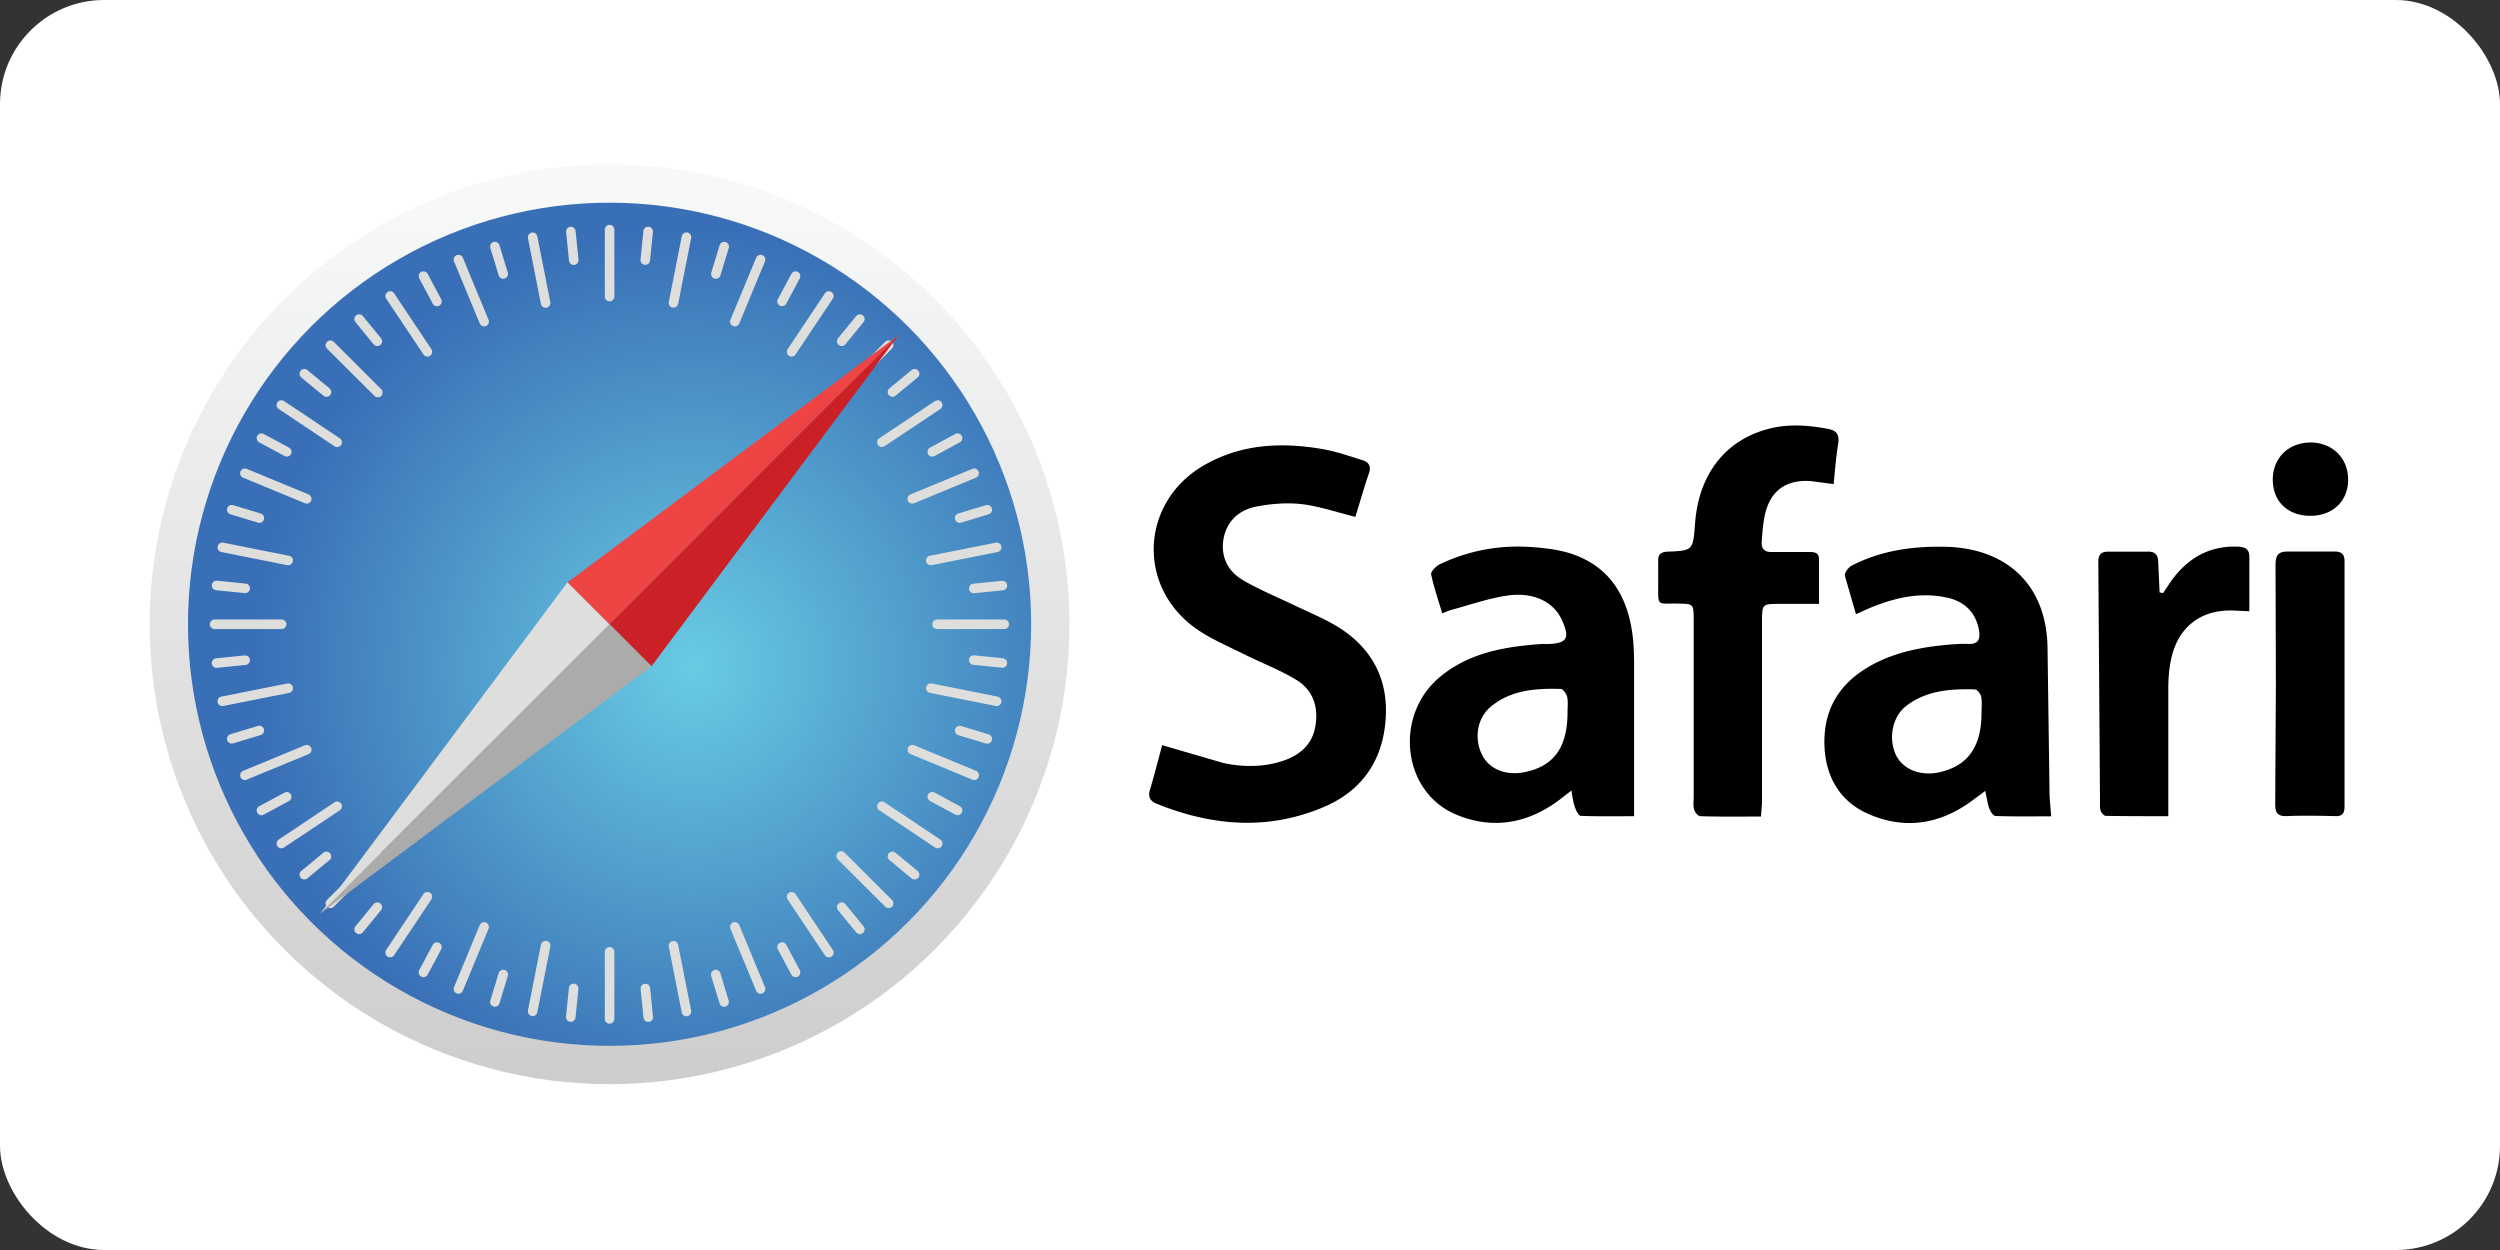
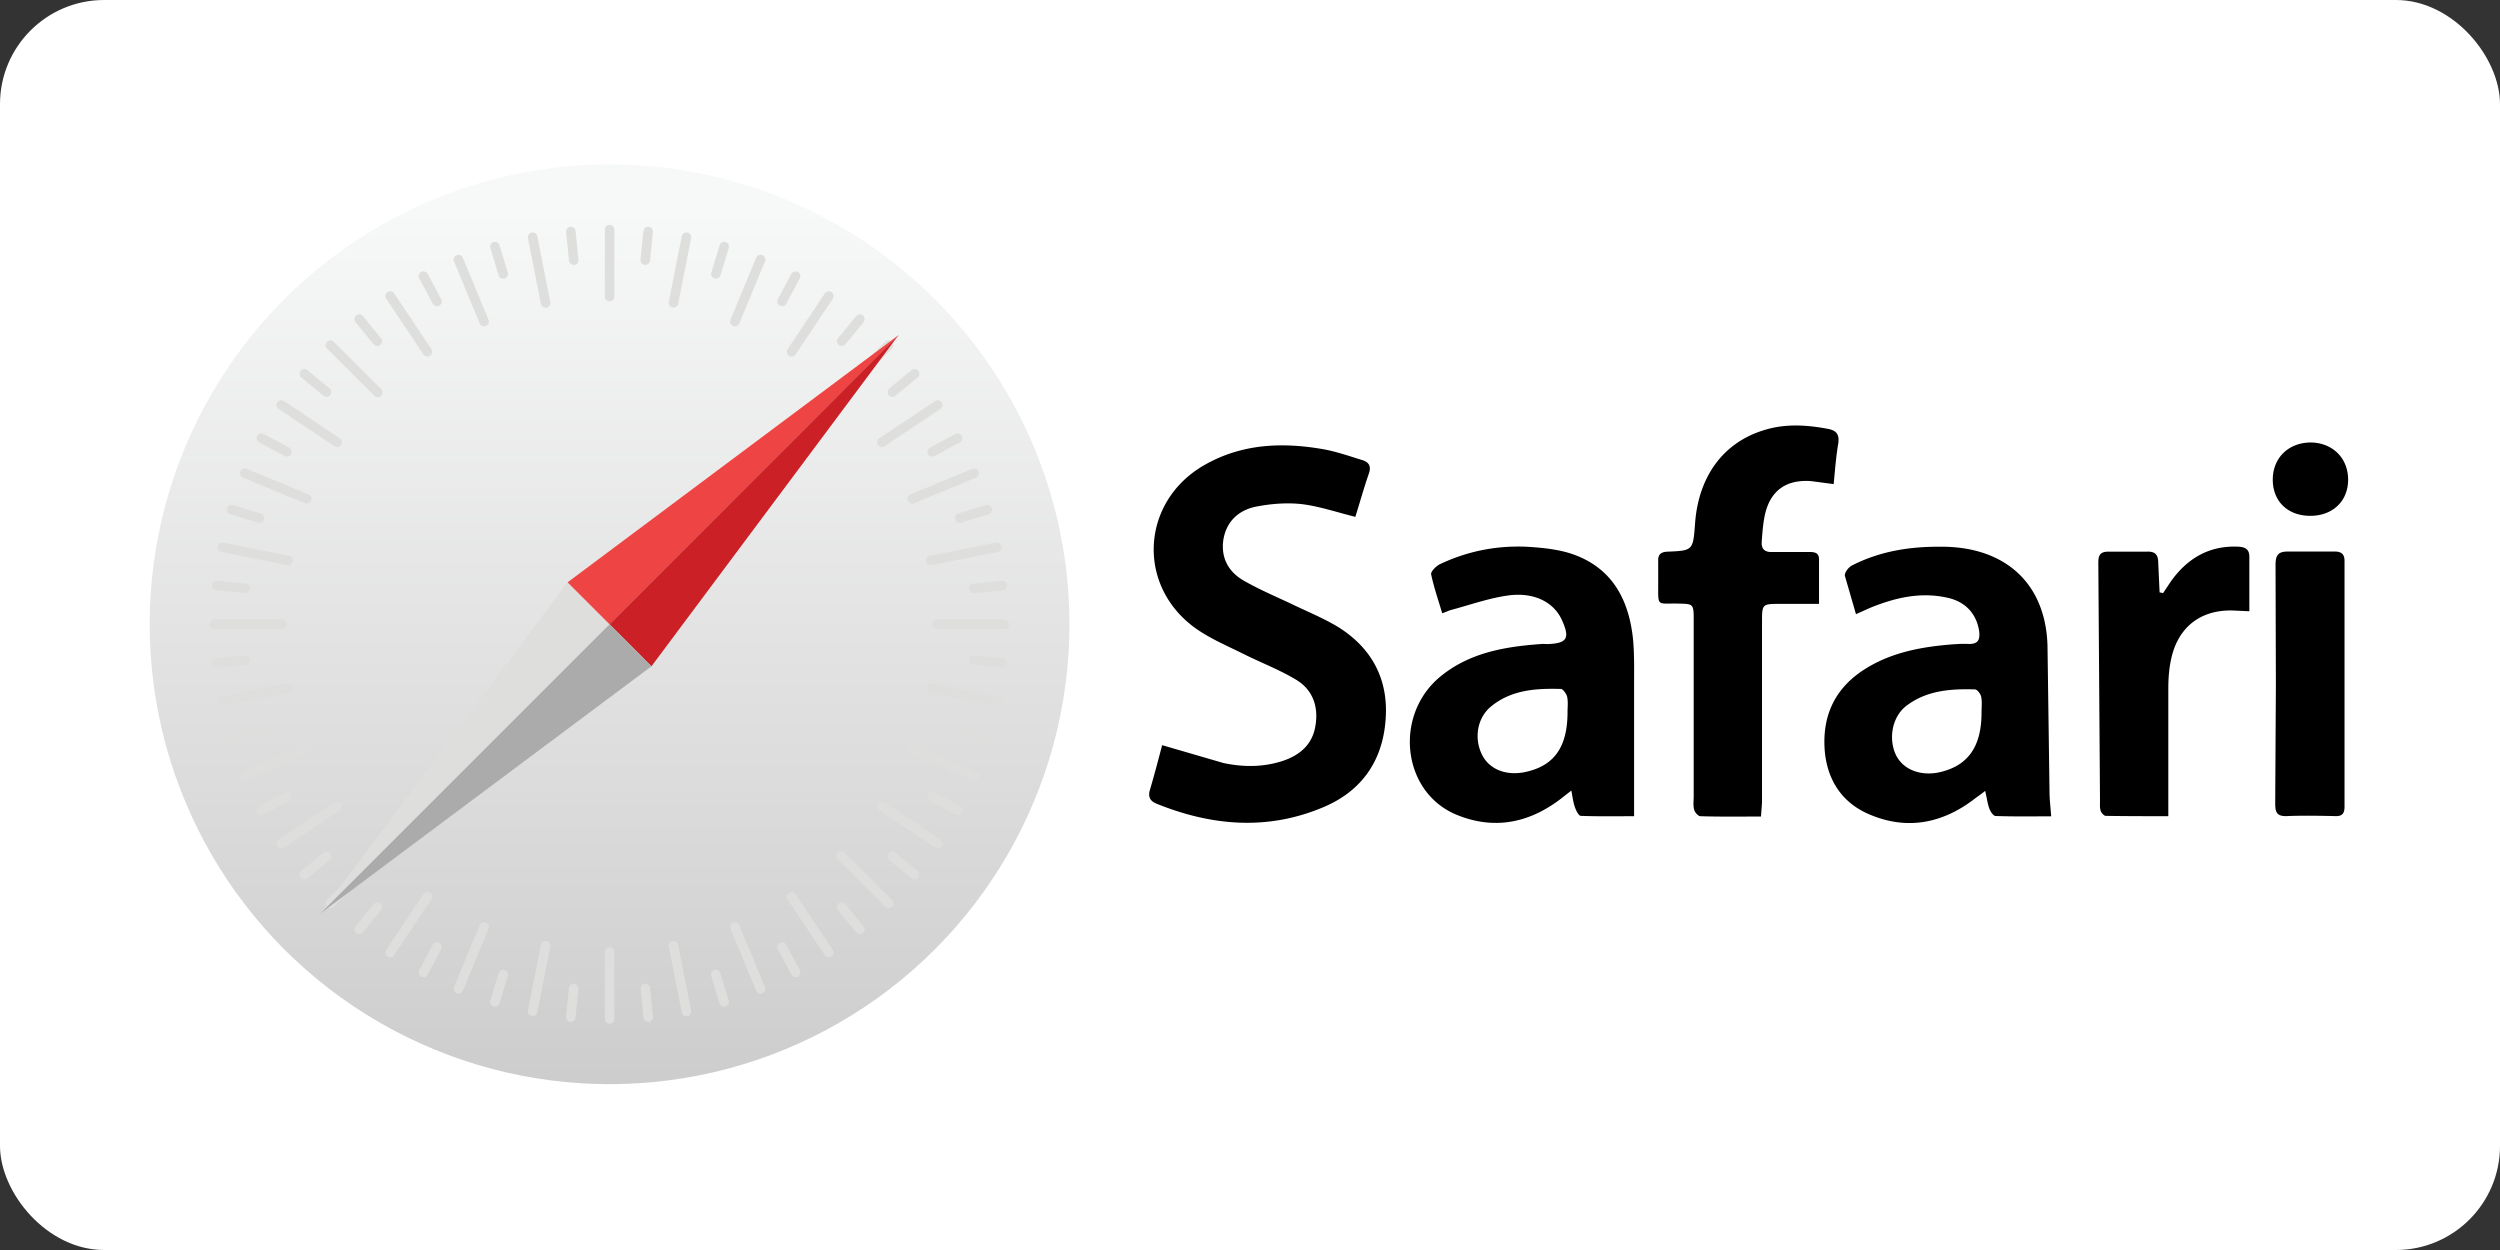
<svg xmlns="http://www.w3.org/2000/svg" width="120" height="60">
  <rect width="100%" height="100%" fill="#333333" stroke="none" />
  <rect width="120" height="60" rx="5" fill="white" />
  <defs>
    <linearGradient id="A" x1="67.763" y1="41.314" x2="67.763" y2="133.674" gradientUnits="userSpaceOnUse">
      <stop offset="0" stop-color="#f7f8f8" />
      <stop offset="1" stop-color="#cdcccc" />
    </linearGradient>
    <radialGradient id="B" cx="-1258.61" cy="397.67" r=".04" gradientTransform="matrix(1209.47,0,0,-1209.47,1522313.3,481056.29)" gradientUnits="userSpaceOnUse">
      <stop offset="0" stop-color="#69cce3" />
      <stop offset="1" stop-color="#396fb6" />
    </radialGradient>
  </defs>
  <g transform="matrix(.463 0 0 .463 .577 -9.834)">
    <g transform="translate(0 1.487)">
      <circle r="47.678" cy="84.472" cx="61.949" fill="url(#A)" />
-       <circle r="43.706" cy="84.472" cx="61.949" fill="url(#B)" />
      <path d="M61.95 43.556V50.5m0 74.887v-6.954m4-74.685l-.3 2.97m-7.724 78.477l.3-2.97m44.64-37.753H95.9m-74.9 0h6.954m74.72 4.013l-2.97-.3m-78.5-7.737l2.97.3M90.88 55.54l-4.92 4.907m-52.956 52.956l4.92-4.907M93.574 58.5l-2.3 1.897M30.3 110.434l2.3-1.897m58.28 4.866l-4.92-4.907M33.004 55.54l4.92 4.907M87.898 116.1l-1.883-2.3M35.987 52.833l1.883 2.3m39.734-8.47l-2.666 6.432M46.28 122.28l2.666-6.432M81.232 48.38l-1.402 2.625m-37.177 69.558l1.402-2.625m55.7-17.812l-6.418-2.653M24.14 68.817l6.418 2.653m67.47 32.298l-2.625-1.416M25.858 65.175l2.625 1.416m71.262 2.226l-6.418 2.653M24.14 100.126l6.418-2.653m70.548-24.876l-2.86.866M22.78 96.346l2.86-.866m51.964 26.8l-2.666-6.432M46.28 46.662l2.666 6.432m24.878 70.534l-.866-2.845M50.06 45.315l.866 2.845m18.994-3.82l-1.347 6.817m-14.6 73.447l1.347-6.817m18.514-72.472l-.866 2.845M50.06 123.628l.866-2.845m51.156-28.326l-6.83-1.36m-73.45-14.6l6.83 1.36m72.474 18.5l-2.86-.866M22.78 72.597l2.86.866M95.966 61.74L90.18 65.6m-62.26 41.604l5.786-3.862m64.32-38.167L95.4 66.6m-69.544 37.177l2.625-1.416m56.2 16.15l-3.862-5.786M39.203 50.44l3.862 5.786m38.167 64.337l-1.402-2.625M42.653 48.38l1.402 2.625m40.627-.565l-3.862 5.786m-41.617 62.276l3.862-5.786m44.833-59.883l-1.883 2.3M35.987 116.1l1.883-2.3m58.096-6.596l-5.786-3.862M27.92 61.74l5.786 3.862m59.868 44.832l-2.3-1.897M30.3 58.5l2.3 1.897m69.482 16.1l-6.83 1.36m-73.45 14.6l6.83-1.36m74.04-10.638l-2.97.3m-78.5 7.737l2.97-.3m45.748 36.42l-1.347-6.817m-14.6-73.45l1.347 6.817m10.64 74.038l-.3-2.97m-7.724-78.477l.3 2.97" fill="none" stroke="#dededd" stroke-linecap="round" stroke-width=".99" />
      <path d="M57.592 80.115l4.357 4.357-30 30z" fill="#dededd" />
      <path d="M91.925 54.482l-29.975 30-4.357-4.357z" fill="#ee4544" />
      <path d="M66.292 88.828L61.95 84.47l29.976-30z" fill="#cb2026" />
      <path d="M66.292 88.828L61.95 84.47l-30 30z" fill="#ababab" />
    </g>
    <path d="M119.255 98.498l6.318 1.84c2.083.45 4.2.45 6.25-.243 1.736-.6 2.986-1.7 3.298-3.576.347-1.98-.243-3.75-1.98-4.8s-3.645-1.77-5.45-2.673c-1.736-.868-3.576-1.632-5.138-2.777-6.04-4.478-5.45-13.123 1.1-16.838 3.854-2.187 7.985-2.36 12.22-1.632 1.4.243 2.777.73 4.13 1.146.66.208.937.625.66 1.4-.52 1.493-.937 3.02-1.4 4.478-1.944-.486-3.75-1.1-5.555-1.32-1.597-.174-3.263-.035-4.826.278-1.736.382-2.986 1.528-3.298 3.402-.278 1.875.52 3.333 2.083 4.235s3.194 1.597 4.826 2.36c1.632.798 3.368 1.493 4.93 2.43 3.6 2.222 5.346 5.555 4.965 9.8-.347 4.235-2.57 7.3-6.457 8.922-5.763 2.43-11.526 1.944-17.22-.347-.73-.278-.972-.73-.73-1.493.45-1.528.868-3.125 1.25-4.583zm42.425 4.686l-1.25.972c-3.298 2.465-6.9 3.125-10.727 1.528-5.6-2.36-6.457-10.276-1.666-14.27 3.02-2.5 6.666-3.125 10.415-3.402.243-.035.486 0 .73 0 2.048-.07 2.36-.6 1.493-2.5-.833-1.84-2.88-2.916-5.6-2.534-1.98.278-3.923.972-5.867 1.493-.278.07-.52.208-.937.347-.417-1.4-.868-2.708-1.146-4.027-.07-.278.486-.833.868-1.042 2.986-1.423 6.145-2.014 9.408-1.805 1.493.104 3.055.278 4.444.764 4.097 1.458 5.798 4.756 6.214 8.853.14 1.562.104 3.125.104 4.652v13.644c-1.666 0-3.6.035-5.52-.035-.208 0-.486-.52-.6-.868-.174-.45-.243-.972-.382-1.77zm-.417-8.124c0-.52.07-1.042-.035-1.562-.07-.312-.417-.798-.625-.833-2.57-.07-5.138.07-7.256 1.805-1.458 1.18-1.805 3.333-.937 5.034.73 1.458 2.395 2.152 4.305 1.805 3.125-.6 4.548-2.57 4.548-6.25zm29.9-10.16l-1.146-3.958c-.07-.312.382-.903.73-1.076 2.916-1.493 6.04-1.98 9.27-1.944a14.94 14.94 0 0 1 2.152.139c5.45.764 8.714 4.478 8.853 10.172l.208 15.067c0 .798.104 1.597.174 2.57-1.944 0-3.854.035-5.763-.035-.243 0-.555-.486-.66-.798-.174-.486-.243-1.042-.417-1.805-.52.417-.903.66-1.25.937-3.298 2.465-6.9 3.125-10.693 1.528-2.847-1.18-4.4-3.506-4.687-6.56-.312-3.715 1.076-6.63 4.27-8.6 2.743-1.7 5.867-2.257 9.026-2.5.555-.035 1.1-.07 1.666-.035.937 0 1.146-.45 1.042-1.32-.278-1.84-1.458-3.125-3.437-3.506-2.638-.555-5.138 0-7.603.972-.52.208-1.007.45-1.736.764zm13.02 10.24c0-.555.07-1.146-.035-1.666-.07-.312-.417-.764-.66-.764-2.5-.07-4.965.104-7.048 1.666-1.493 1.1-1.944 3.368-1.146 5.103.694 1.458 2.36 2.187 4.27 1.875 3.125-.6 4.617-2.604 4.617-6.214zM188.86 71.428l-2.36-.312c-2.534-.174-4.166.937-4.756 3.402-.208.937-.278 1.875-.347 2.847-.07.833.347 1.146 1.146 1.1h3.82c.625 0 1.007.14.972.868v4.513H183.3c-1.875 0-1.875 0-1.875 1.944v18.435c0 .52-.07 1.007-.104 1.666-2.152 0-4.235.035-6.284-.035-.243 0-.6-.417-.66-.73-.104-.417-.035-.868-.035-1.32V85.583c0-1.77 0-1.736-1.7-1.77-2.118-.035-1.98.347-1.98-1.98v-2.395c-.035-.73.278-.972.972-1.007 2.638-.104 2.638-.14 2.847-2.88.347-5 3.02-8.575 7.43-9.8 2.118-.6 4.27-.45 6.423-.035.833.174 1.1.6 1.007 1.423-.243 1.423-.347 2.812-.486 4.27zM223 82.736l.833-1.25c1.7-2.36 3.923-3.68 6.9-3.576.833.035 1.25.278 1.215 1.18v5.52l-1.528-.07c-3.472-.174-5.902 1.7-6.596 5.103-.208.972-.278 1.98-.278 2.986v13.227c-2.222 0-4.374 0-6.492-.035-.174 0-.45-.312-.52-.52-.104-.347-.07-.694-.07-1.076l-.174-24.65c0-.798.208-1.146 1.076-1.146h3.958c.903-.035 1.18.347 1.18 1.215l.14 3.02c.104 0 .243.035.347.07zm11.698 9.408l-.035-12.324c0-1.042.278-1.423 1.354-1.4h4.652c.798-.035 1.18.243 1.146 1.076v25.378c0 .694-.243 1.007-.972.972-1.666-.035-3.368-.07-5.034 0-1.042.035-1.18-.45-1.18-1.32l.07-12.394zm3.566-17.427c-2.326 0-3.888-1.493-3.888-3.75s1.632-3.854 3.958-3.854c2.257.035 3.854 1.632 3.854 3.854s-1.597 3.75-3.923 3.75z" />
  </g>
</svg>